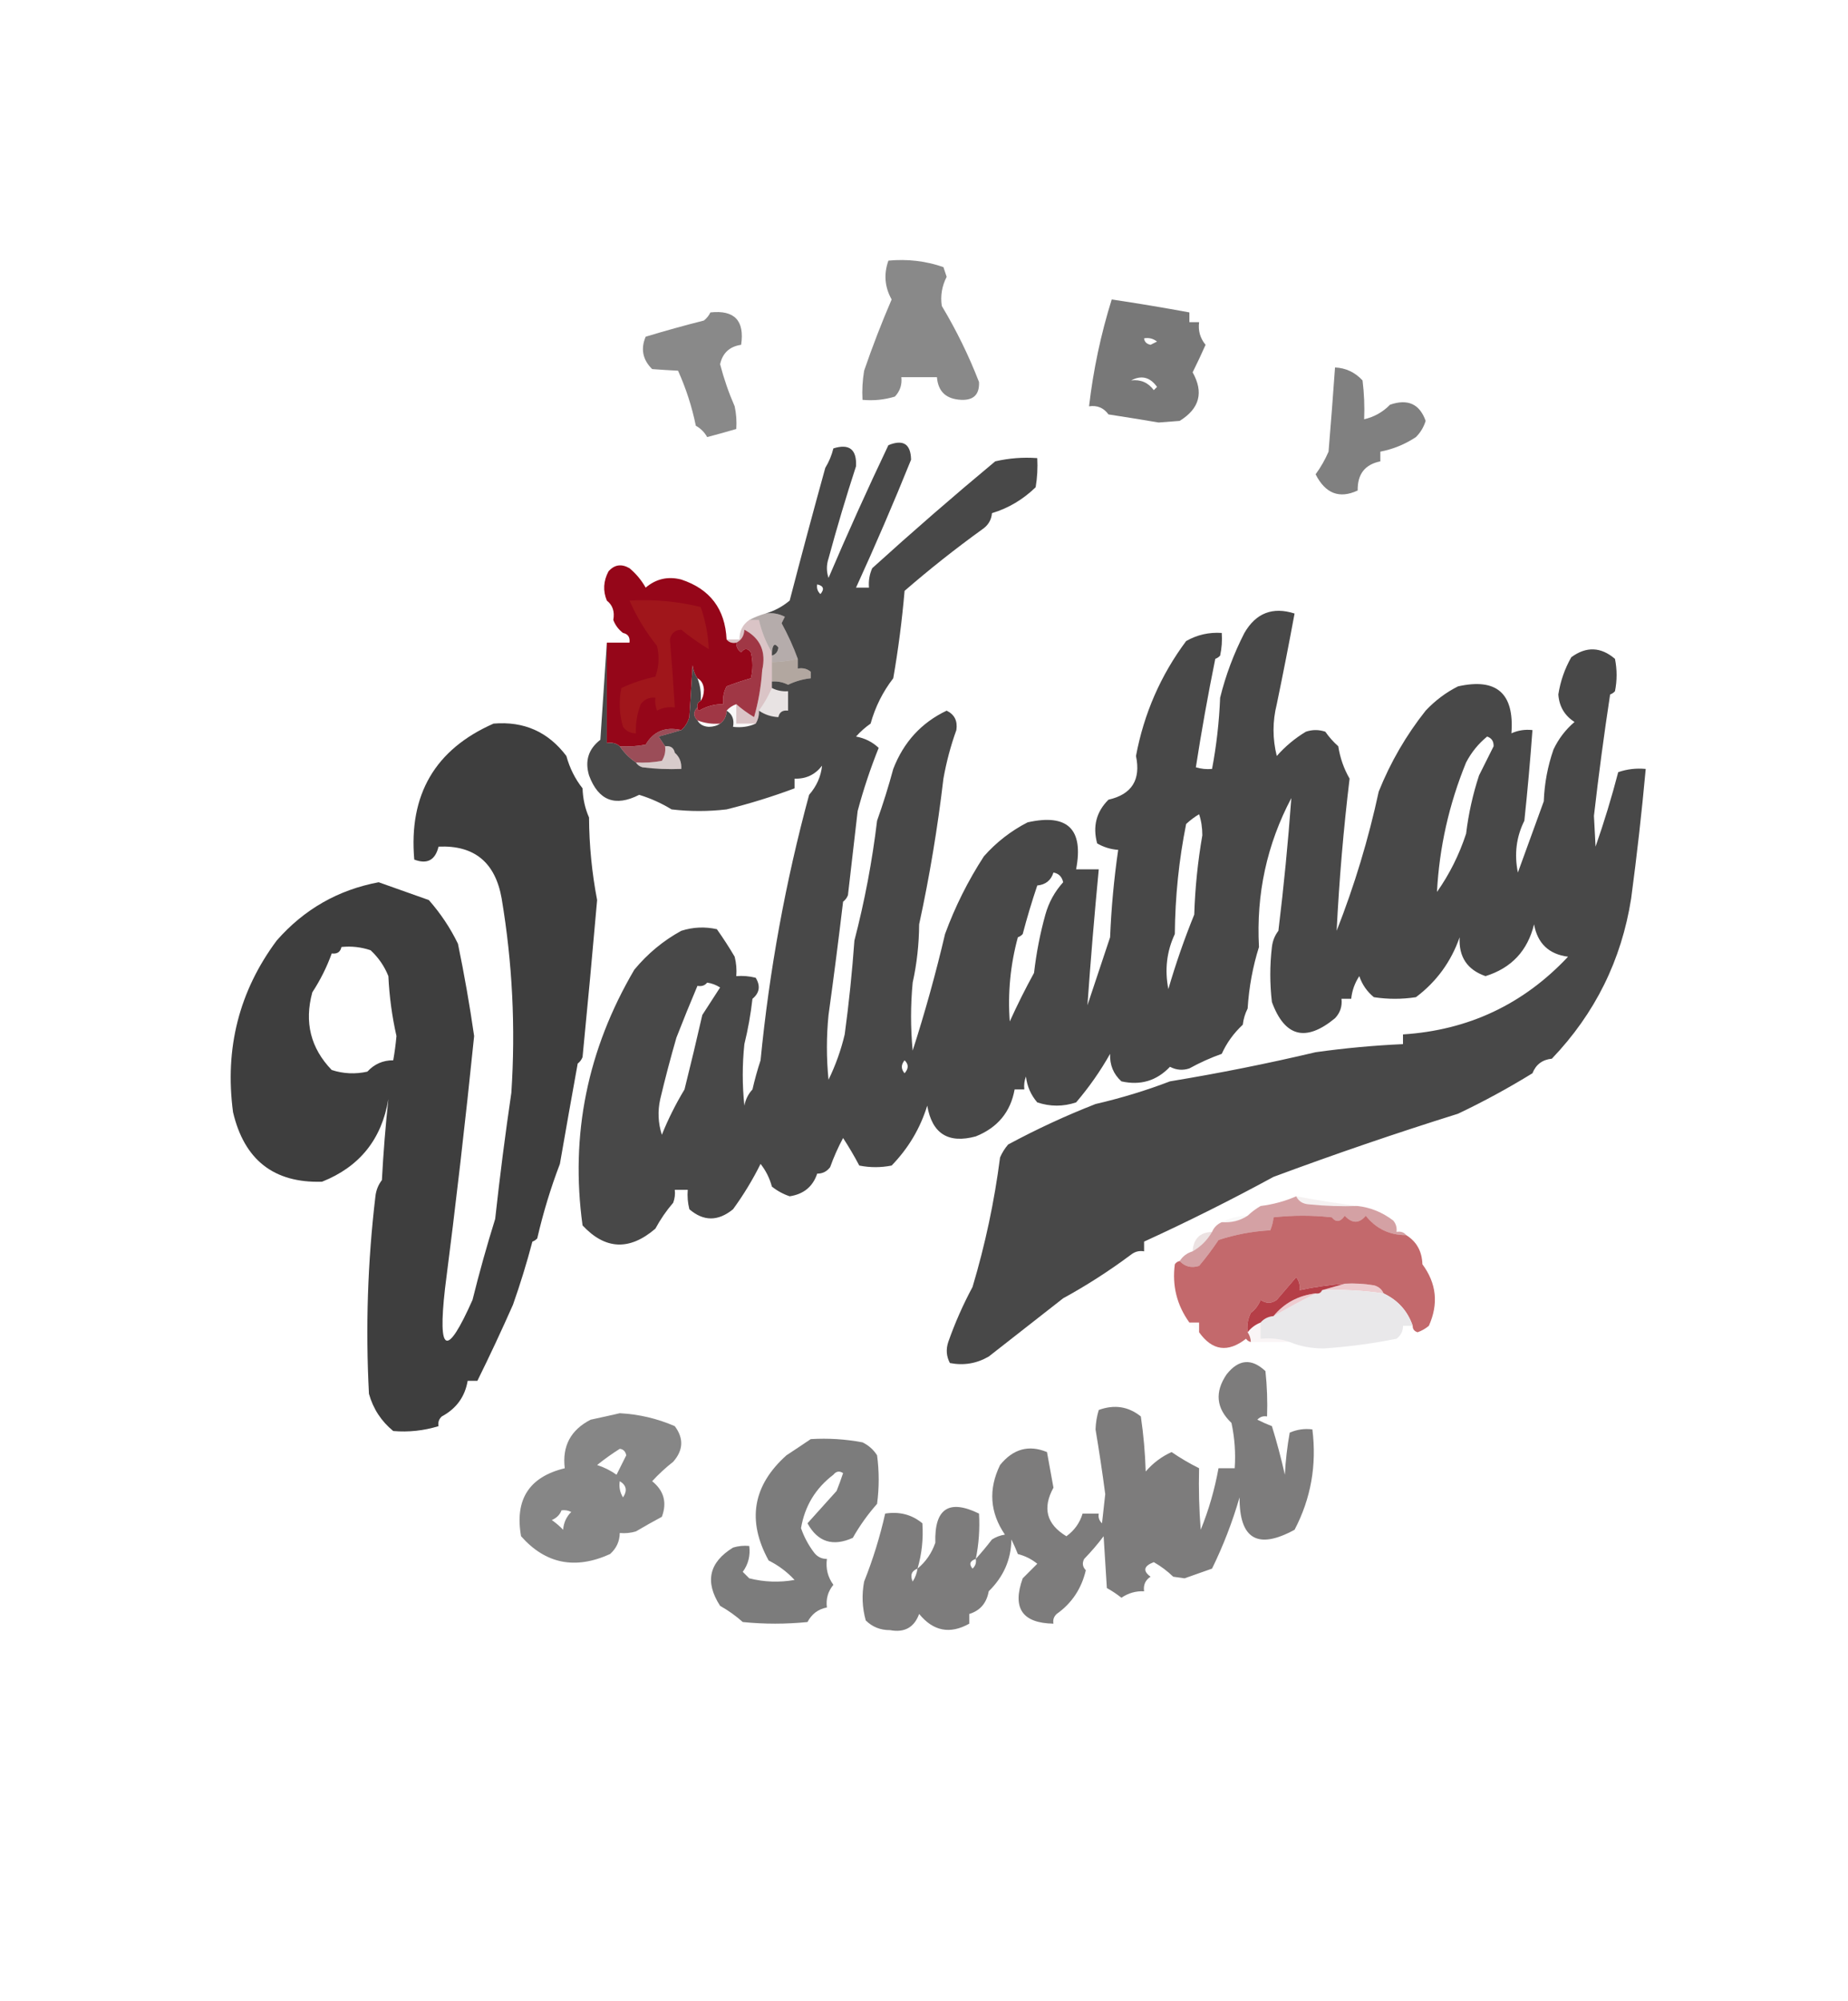
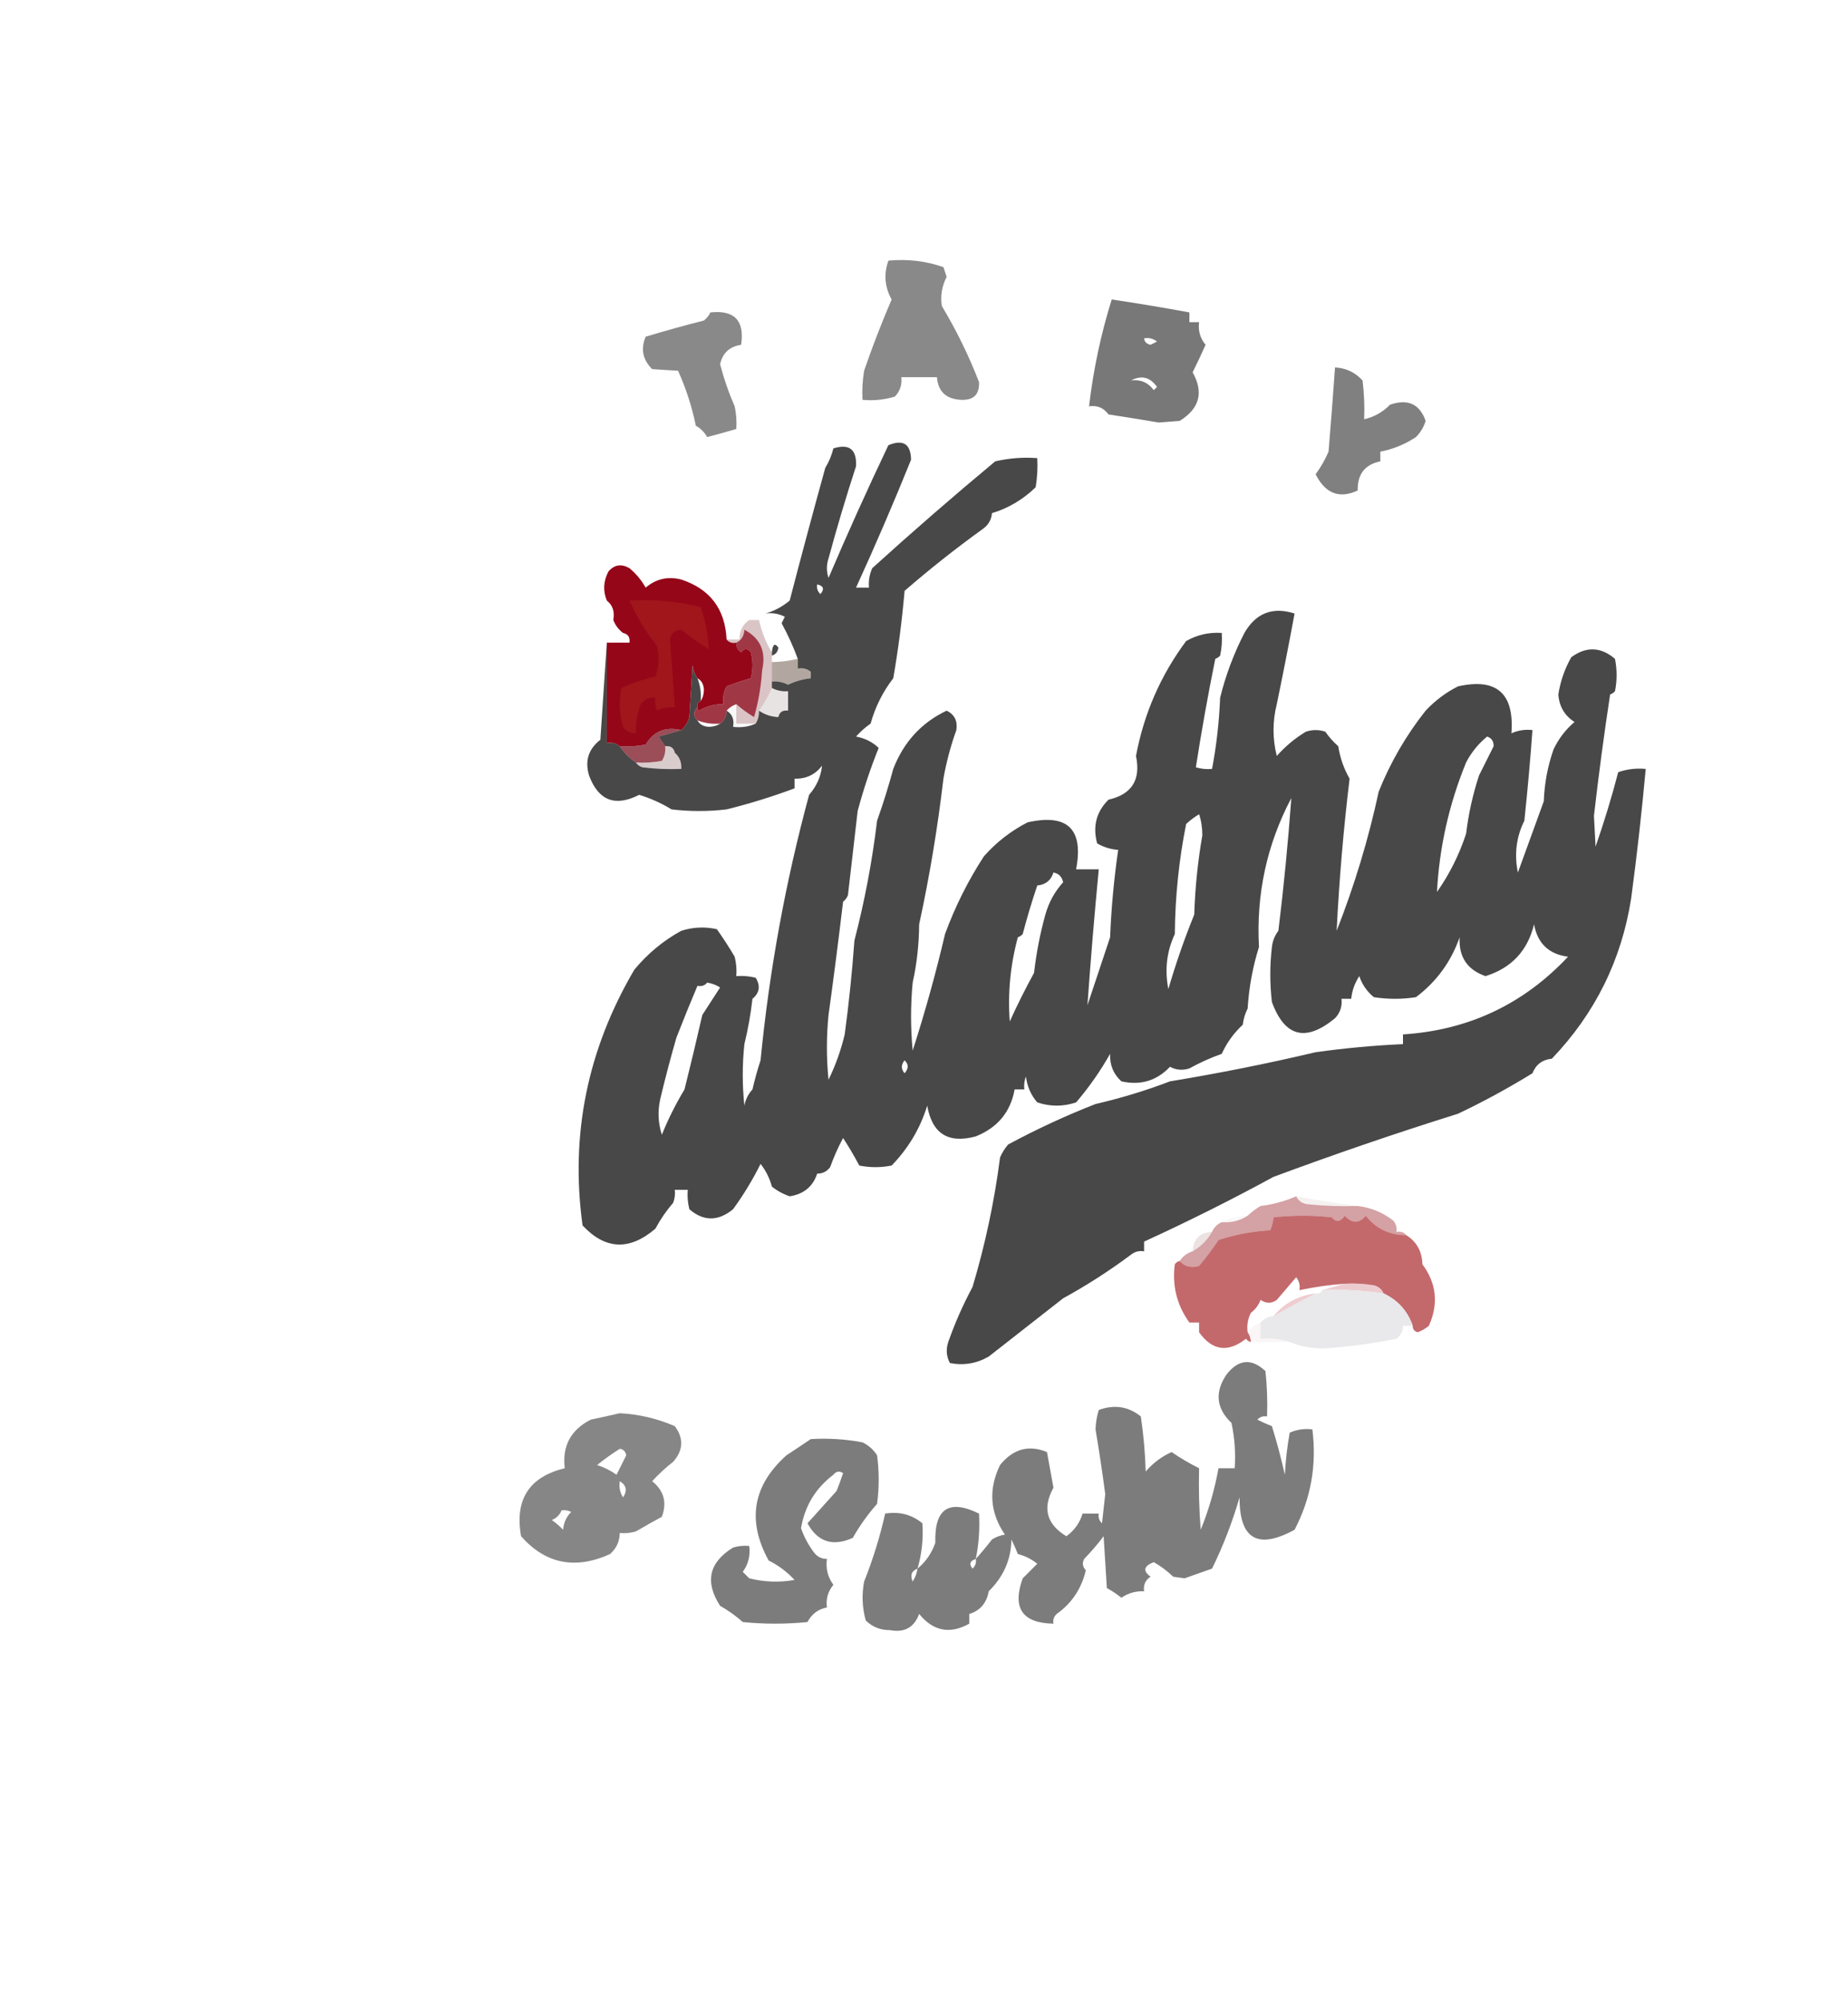
<svg xmlns="http://www.w3.org/2000/svg" version="1.1" width="571px" height="618px" style="shape-rendering:geometricPrecision; text-rendering:geometricPrecision; image-rendering:optimizeQuality; fill-rule:evenodd; clip-rule:evenodd">
  <g>
    <path style="opacity:0.463" fill="#010000" d="M 274.5,80.5 C 280.395,79.946 286.062,80.612 291.5,82.5C 291.833,83.5 292.167,84.5 292.5,85.5C 291.032,88.383 290.532,91.383 291,94.5C 295.529,102.057 299.362,109.89 302.5,118C 302.667,121.833 300.833,123.667 297,123.5C 292.343,123.285 289.843,120.952 289.5,116.5C 285.833,116.5 282.167,116.5 278.5,116.5C 278.753,118.827 278.086,120.827 276.5,122.5C 273.232,123.487 269.898,123.82 266.5,123.5C 266.335,120.482 266.502,117.482 267,114.5C 269.55,107.065 272.384,99.731 275.5,92.5C 273.354,88.66 273.02,84.66 274.5,80.5 Z" />
  </g>
  <g>
    <path style="opacity:0.53" fill="#010000" d="M 343.5,92.5 C 351.546,93.697 359.546,95.03 367.5,96.5C 367.5,97.5 367.5,98.5 367.5,99.5C 368.5,99.5 369.5,99.5 370.5,99.5C 370.162,102.157 370.829,104.49 372.5,106.5C 371.228,109.382 369.895,112.215 368.5,115C 371.988,121.201 370.655,126.201 364.5,130C 362.333,130.167 360.167,130.333 358,130.5C 352.836,129.63 347.67,128.797 342.5,128C 341.022,125.961 339.022,125.128 336.5,125.5C 337.809,114.251 340.142,103.251 343.5,92.5 Z M 353.5,104.5 C 354.978,104.238 356.311,104.571 357.5,105.5C 356.833,105.833 356.167,106.167 355.5,106.5C 354.287,106.253 353.62,105.586 353.5,104.5 Z M 349.5,117.5 C 352.684,115.812 355.35,116.479 357.5,119.5C 357.167,119.833 356.833,120.167 356.5,120.5C 354.754,118.146 352.421,117.146 349.5,117.5 Z" />
  </g>
  <g>
    <path style="opacity:0.463" fill="#010000" d="M 219.5,96.5 C 226.941,95.694 230.107,99.028 229,106.5C 225.437,107.025 223.27,109.025 222.5,112.5C 223.68,117.019 225.18,121.353 227,125.5C 227.497,127.81 227.663,130.143 227.5,132.5C 224.394,133.413 221.394,134.246 218.5,135C 217.667,133.5 216.5,132.333 215,131.5C 213.799,125.628 211.966,119.961 209.5,114.5C 206.998,114.379 204.332,114.212 201.5,114C 198.571,111.09 197.905,107.757 199.5,104C 205.455,102.195 211.455,100.528 217.5,99C 218.381,98.292 219.047,97.458 219.5,96.5 Z" />
  </g>
  <g>
    <path style="opacity:0.497" fill="#020100" d="M 412.5,113.5 C 415.841,113.656 418.674,114.989 421,117.5C 421.499,121.486 421.666,125.486 421.5,129.5C 424.613,128.777 427.279,127.277 429.5,125C 434.982,123.107 438.648,124.773 440.5,130C 439.912,131.92 438.912,133.587 437.5,135C 434.105,137.244 430.439,138.744 426.5,139.5C 426.5,140.5 426.5,141.5 426.5,142.5C 421.742,143.457 419.409,146.457 419.5,151.5C 413.857,154.132 409.523,152.465 406.5,146.5C 408.086,144.33 409.42,141.996 410.5,139.5C 411.222,130.807 411.889,122.14 412.5,113.5 Z" />
  </g>
  <g>
    <path style="opacity:0.716" fill="#010000" d="M 187.5,198.5 C 187.5,208.833 187.5,219.167 187.5,229.5C 189.099,229.232 190.432,229.566 191.5,230.5C 192.833,232.5 194.5,234.167 196.5,235.5C 196.918,236.222 197.584,236.722 198.5,237C 202.486,237.499 206.486,237.666 210.5,237.5C 210.635,235.446 209.968,233.779 208.5,232.5C 210.923,232.424 212.756,233.424 214,235.5C 219.482,232.215 225.315,229.549 231.5,227.5C 234.813,225.736 237.813,223.736 240.5,221.5C 242.179,221.715 243.179,221.048 243.5,219.5C 248.64,218.25 248.64,217.584 243.5,217.5C 243.5,216.167 243.5,214.833 243.5,213.5C 241.708,213.634 240.042,213.301 238.5,212.5C 238.5,211.833 238.5,211.167 238.5,210.5C 240.262,210.357 241.929,210.691 243.5,211.5C 245.729,210.423 248.063,209.756 250.5,209.5C 249.64,211.816 249.14,214.149 249,216.5C 252.349,213.654 255.849,210.987 259.5,208.5C 261.845,205.491 264.179,202.491 266.5,199.5C 263.979,196.622 260.979,194.622 257.5,193.5C 256.491,196.049 255.658,198.715 255,201.5C 253.509,203.664 252.009,205.664 250.5,207.5C 249.432,206.566 248.099,206.232 246.5,206.5C 246.5,205.5 246.5,204.5 246.5,203.5C 245.142,199.777 243.475,196.111 241.5,192.5C 241.833,191.833 242.167,191.167 242.5,190.5C 240.604,189.534 238.604,189.201 236.5,189.5C 239.2,188.743 241.7,187.409 244,185.5C 247.56,171.806 251.227,158.139 255,144.5C 256.132,142.661 256.965,140.661 257.5,138.5C 262.413,136.962 264.747,138.796 264.5,144C 261.452,153.341 258.619,162.841 256,172.5C 255.333,174.5 255.333,176.5 256,178.5C 261.854,164.775 268.021,151.108 274.5,137.5C 279.082,135.63 281.415,137.13 281.5,142C 276.169,155.212 270.503,168.378 264.5,181.5C 265.833,181.5 267.167,181.5 268.5,181.5C 268.318,179.409 268.652,177.409 269.5,175.5C 281.965,164.198 294.631,153.198 307.5,142.5C 311.783,141.508 316.116,141.174 320.5,141.5C 320.665,144.518 320.498,147.518 320,150.5C 316.056,154.314 311.556,156.981 306.5,158.5C 306.321,160.606 305.321,162.272 303.5,163.5C 295.154,169.526 287.154,175.859 279.5,182.5C 278.709,191.648 277.543,200.648 276,209.5C 272.781,213.656 270.448,218.323 269,223.5C 267.351,224.648 265.851,225.981 264.5,227.5C 267.217,227.999 269.551,229.165 271.5,231C 268.966,237.285 266.8,243.785 265,250.5C 264,259.167 263,267.833 262,276.5C 261.692,277.308 261.192,277.975 260.5,278.5C 259.1,290.287 257.6,301.953 256,313.5C 255.333,320.167 255.333,326.833 256,333.5C 258.193,328.991 259.86,324.324 261,319.5C 262.299,309.885 263.299,300.218 264,290.5C 267.167,278.316 269.501,265.983 271,253.5C 272.878,248.229 274.545,242.896 276,237.5C 279.208,229.201 284.708,223.201 292.5,219.5C 294.923,220.682 295.923,222.682 295.5,225.5C 293.762,230.307 292.428,235.307 291.5,240.5C 289.712,255.726 287.212,270.726 284,285.5C 283.956,291.673 283.289,297.673 282,303.5C 281.333,310.5 281.333,317.5 282,324.5C 285.829,312.593 289.162,300.593 292,288.5C 295.086,280.07 299.086,272.07 304,264.5C 307.828,260.166 312.328,256.666 317.5,254C 329.865,251.234 334.865,256.068 332.5,268.5C 334.833,268.5 337.167,268.5 339.5,268.5C 338.148,282.611 336.981,296.611 336,310.5C 338.33,303.509 340.664,296.509 343,289.5C 343.371,280.424 344.204,271.424 345.5,262.5C 343.173,262.335 341.007,261.669 339,260.5C 337.574,255.243 338.741,250.743 342.5,247C 349.709,245.366 352.543,240.866 351,233.5C 353.456,220.411 358.623,208.577 366.5,198C 369.907,196.065 373.574,195.232 377.5,195.5C 377.663,197.857 377.497,200.19 377,202.5C 376.586,202.957 376.086,203.291 375.5,203.5C 373.231,214.669 371.231,225.835 369.5,237C 371.134,237.494 372.801,237.66 374.5,237.5C 375.863,230.337 376.696,223.003 377,215.5C 378.699,208.599 381.199,201.932 384.5,195.5C 388.064,189.339 393.23,187.339 400,189.5C 398.287,198.76 396.454,208.093 394.5,217.5C 393.167,222.833 393.167,228.167 394.5,233.5C 397.131,230.523 400.131,228.023 403.5,226C 405.5,225.333 407.5,225.333 409.5,226C 410.648,227.649 411.981,229.149 413.5,230.5C 414.061,234.095 415.228,237.428 417,240.5C 415.12,256.075 413.787,271.741 413,287.5C 418.496,273.54 422.829,259.207 426,244.5C 429.624,235.457 434.457,227.123 440.5,219.5C 443.459,216.358 446.792,213.858 450.5,212C 462.439,209.325 467.939,214.158 467,226.5C 469.041,225.577 471.208,225.244 473.5,225.5C 472.822,234.837 471.989,244.17 471,253.5C 468.508,258.502 467.841,263.836 469,269.5C 471.664,262.214 474.331,254.881 477,247.5C 477.203,241.995 478.203,236.661 480,231.5C 481.572,228.178 483.739,225.344 486.5,223C 483.426,221.022 481.759,218.188 481.5,214.5C 482.132,210.406 483.466,206.573 485.5,203C 490.129,199.602 494.629,199.769 499,203.5C 499.667,206.833 499.667,210.167 499,213.5C 498.586,213.957 498.086,214.291 497.5,214.5C 495.6,226.97 493.933,239.47 492.5,252C 492.667,255.167 492.833,258.333 493,261.5C 495.652,253.904 497.985,246.238 500,238.5C 502.719,237.556 505.552,237.223 508.5,237.5C 507.28,250.854 505.78,264.187 504,277.5C 501.016,296.538 492.85,313.038 479.5,327C 476.568,327.295 474.568,328.795 473.5,331.5C 466.016,336.106 458.349,340.273 450.5,344C 431.335,350 412.335,356.5 393.5,363.5C 380.374,370.636 367.041,377.303 353.5,383.5C 353.5,384.5 353.5,385.5 353.5,386.5C 352.022,386.238 350.689,386.571 349.5,387.5C 342.76,392.529 335.76,397.029 328.5,401C 320.803,407.039 313.136,413.039 305.5,419C 301.753,421.166 297.753,421.833 293.5,421C 292.409,418.936 292.242,416.769 293,414.5C 295.047,408.668 297.547,403.001 300.5,397.5C 304.425,384.373 307.258,371.039 309,357.5C 309.635,356.034 310.469,354.7 311.5,353.5C 320.321,348.753 329.321,344.587 338.5,341C 346.466,339.155 354.132,336.822 361.5,334C 376.791,331.479 391.791,328.479 406.5,325C 415.469,323.742 424.469,322.909 433.5,322.5C 433.5,321.5 433.5,320.5 433.5,319.5C 453.699,318.207 470.699,310.207 484.5,295.5C 478.569,294.736 475.069,291.403 474,285.5C 472,293.671 467,299.004 459,301.5C 453.348,299.538 450.681,295.538 451,289.5C 448.351,297.059 443.851,303.225 437.5,308C 433.167,308.667 428.833,308.667 424.5,308C 422.383,306.269 420.883,304.102 420,301.5C 418.587,303.652 417.754,305.986 417.5,308.5C 416.5,308.5 415.5,308.5 414.5,308.5C 414.753,310.827 414.086,312.827 412.5,314.5C 403.465,321.951 396.965,320.284 393,309.5C 392.333,303.833 392.333,298.167 393,292.5C 393.216,290.616 393.883,288.949 395,287.5C 396.663,273.893 397.996,260.226 399,246.5C 391.447,260.802 388.114,276.135 389,292.5C 387.078,298.605 385.911,304.939 385.5,311.5C 384.702,313.078 384.202,314.744 384,316.5C 381.184,319.132 379.017,322.132 377.5,325.5C 374.081,326.708 370.747,328.208 367.5,330C 365.432,330.687 363.432,330.52 361.5,329.5C 357.405,333.824 352.405,335.324 346.5,334C 344.032,331.772 342.865,328.938 343,325.5C 340.002,330.82 336.502,335.82 332.5,340.5C 328.5,341.833 324.5,341.833 320.5,340.5C 318.52,338.205 317.353,335.539 317,332.5C 316.51,333.793 316.343,335.127 316.5,336.5C 315.5,336.5 314.5,336.5 313.5,336.5C 312.244,343.466 308.244,348.299 301.5,351C 292.985,353.311 287.985,350.144 286.5,341.5C 284.334,348.513 280.667,354.679 275.5,360C 272.167,360.667 268.833,360.667 265.5,360C 263.956,357.075 262.289,354.242 260.5,351.5C 258.94,354.399 257.607,357.399 256.5,360.5C 255.476,361.853 254.143,362.52 252.5,362.5C 251.156,366.516 248.322,368.849 244,369.5C 241.991,368.828 240.158,367.828 238.5,366.5C 237.806,363.912 236.64,361.579 235,359.5C 232.562,364.407 229.729,369.074 226.5,373.5C 221.879,377.275 217.379,377.275 213,373.5C 212.505,371.527 212.338,369.527 212.5,367.5C 211.167,367.5 209.833,367.5 208.5,367.5C 208.657,368.873 208.49,370.207 208,371.5C 205.899,373.937 204.066,376.604 202.5,379.5C 194.516,386.353 187.016,386.019 180,378.5C 176.15,350.539 181.483,324.205 196,299.5C 200.131,294.525 204.965,290.525 210.5,287.5C 214.122,286.341 217.789,286.175 221.5,287C 223.472,289.787 225.306,292.62 227,295.5C 227.495,297.473 227.662,299.473 227.5,301.5C 229.527,301.338 231.527,301.505 233.5,302C 235.028,304.518 234.694,306.685 232.5,308.5C 231.947,313.311 231.114,317.978 230,322.5C 229.333,328.833 229.333,335.167 230,341.5C 230.36,339.579 231.194,337.912 232.5,336.5C 233.196,333.444 234.03,330.444 235,327.5C 237.722,299.668 242.722,272.335 250,245.5C 252.327,242.822 253.66,239.822 254,236.5C 251.842,239.296 249.009,240.629 245.5,240.5C 245.5,241.5 245.5,242.5 245.5,243.5C 238.638,246.062 231.638,248.228 224.5,250C 218.833,250.667 213.167,250.667 207.5,250C 204.397,248.092 201.064,246.592 197.5,245.5C 190.063,249.294 184.896,247.294 182,239.5C 180.662,234.994 181.829,231.327 185.5,228.5C 186.167,218.341 186.833,208.341 187.5,198.5 Z M 252.5,180.5 C 254.465,180.948 254.798,181.948 253.5,183.5C 252.614,182.675 252.281,181.675 252.5,180.5 Z M 250.5,209.5 C 250.5,208.833 250.5,208.167 250.5,207.5C 252.009,205.664 253.509,203.664 255,201.5C 255.658,198.715 256.491,196.049 257.5,193.5C 260.979,194.622 263.979,196.622 266.5,199.5C 264.179,202.491 261.845,205.491 259.5,208.5C 255.849,210.987 252.349,213.654 249,216.5C 249.14,214.149 249.64,211.816 250.5,209.5 Z M 238.5,202.5 C 238.5,202.167 238.5,201.833 238.5,201.5C 238.73,199.017 239.397,198.517 240.5,200C 240.361,201.301 239.695,202.134 238.5,202.5 Z M 215.5,209.5 C 216.369,211.717 216.702,214.05 216.5,216.5C 215.662,216.842 215.328,217.508 215.5,218.5C 214.167,219.833 214.167,221.167 215.5,222.5C 216.152,223.725 217.319,224.392 219,224.5C 220.385,224.486 221.551,224.152 222.5,223.5C 223.806,222.533 224.473,221.199 224.5,219.5C 226.256,220.552 226.923,222.219 226.5,224.5C 229.059,224.802 231.393,224.468 233.5,223.5C 234.234,222.292 234.567,220.959 234.5,219.5C 236.282,220.72 238.282,221.386 240.5,221.5C 237.813,223.736 234.813,225.736 231.5,227.5C 225.315,229.549 219.482,232.215 214,235.5C 212.756,233.424 210.923,232.424 208.5,232.5C 208.179,230.952 207.179,230.285 205.5,230.5C 204.859,229.518 204.193,228.518 203.5,227.5C 205.969,226.832 208.302,226.165 210.5,225.5C 211.687,224.466 212.52,223.133 213,221.5C 213.333,216.167 213.667,210.833 214,205.5C 214.21,207.058 214.71,208.391 215.5,209.5 Z M 243.5,217.5 C 248.64,217.584 248.64,218.25 243.5,219.5C 243.5,218.833 243.5,218.167 243.5,217.5 Z M 243.5,219.5 C 243.179,221.048 242.179,221.715 240.5,221.5C 240.821,219.952 241.821,219.285 243.5,219.5 Z M 459.5,227.5 C 460.88,227.962 461.547,228.962 461.5,230.5C 460.018,233.464 458.518,236.464 457,239.5C 455.074,245.357 453.741,251.357 453,257.5C 450.868,264.011 447.868,270.011 444,275.5C 444.73,261.716 447.73,248.382 453,235.5C 454.644,232.361 456.811,229.694 459.5,227.5 Z M 370.5,251.5 C 371.163,253.473 371.496,255.639 371.5,258C 370.094,266.084 369.26,274.251 369,282.5C 365.965,289.954 363.298,297.621 361,305.5C 359.828,299.508 360.495,293.841 363,288.5C 363.1,276.954 364.266,265.62 366.5,254.5C 367.799,253.306 369.132,252.306 370.5,251.5 Z M 325.5,269.5 C 327.121,269.787 328.121,270.787 328.5,272.5C 325.891,275.383 324.058,278.717 323,282.5C 321.376,288.331 320.21,294.331 319.5,300.5C 316.857,305.308 314.357,310.308 312,315.5C 311.349,306.707 312.182,298.04 314.5,289.5C 315.086,289.291 315.586,288.957 316,288.5C 317.337,283.416 318.837,278.416 320.5,273.5C 323.069,273.262 324.735,271.929 325.5,269.5 Z M 218.5,303.5 C 219.922,303.709 221.255,304.209 222.5,305C 220.665,307.852 218.831,310.686 217,313.5C 215.248,321.186 213.414,328.853 211.5,336.5C 208.782,340.997 206.448,345.664 204.5,350.5C 203.341,346.878 203.175,343.211 204,339.5C 205.509,333.132 207.175,326.799 209,320.5C 211.096,315.114 213.262,309.781 215.5,304.5C 216.791,304.737 217.791,304.404 218.5,303.5 Z M 279.5,327.5 C 280.782,328.708 280.782,330.042 279.5,331.5C 278.374,330.192 278.374,328.858 279.5,327.5 Z" />
  </g>
  <g>
-     <path style="opacity:0.02" fill="#240309" d="M 187.5,185.5 C 189.308,186.918 189.975,188.918 189.5,191.5C 188.715,189.626 188.048,187.626 187.5,185.5 Z" />
-   </g>
+     </g>
  <g>
-     <path style="opacity:0.329" fill="#1f0600" d="M 236.5,189.5 C 238.604,189.201 240.604,189.534 242.5,190.5C 242.167,191.167 241.833,191.833 241.5,192.5C 243.475,196.111 245.142,199.777 246.5,203.5C 243.795,204.129 241.128,204.463 238.5,204.5C 238.5,203.833 238.5,203.167 238.5,202.5C 239.695,202.134 240.361,201.301 240.5,200C 239.397,198.517 238.73,199.017 238.5,201.5C 236.684,198.539 235.35,195.205 234.5,191.5C 233.5,191.5 232.5,191.5 231.5,191.5C 233.028,190.691 234.694,190.024 236.5,189.5 Z" />
-   </g>
+     </g>
  <g>
    <path style="opacity:0.008" fill="#400205" d="M 192.5,195.5 C 194.048,195.821 194.715,196.821 194.5,198.5C 192.167,198.5 189.833,198.5 187.5,198.5C 189.292,197.691 191.292,197.191 193.5,197C 192.944,196.617 192.611,196.117 192.5,195.5 Z" />
  </g>
  <g>
    <path style="opacity:0.989" fill="#950518" d="M 224.5,197.5 C 225.209,198.404 226.209,198.737 227.5,198.5C 227.461,199.756 227.961,200.756 229,201.5C 230,200.167 231,200.167 232,201.5C 232.667,204.167 232.667,206.833 232,209.5C 229.48,210.207 226.98,211.04 224.5,212C 223.594,213.699 223.261,215.533 223.5,217.5C 220.801,217.466 218.301,218.133 216,219.5C 215.601,219.272 215.435,218.938 215.5,218.5C 215.328,217.508 215.662,216.842 216.5,216.5C 217.152,215.551 217.486,214.385 217.5,213C 217.392,211.319 216.725,210.152 215.5,209.5C 214.71,208.391 214.21,207.058 214,205.5C 213.667,210.833 213.333,216.167 213,221.5C 212.52,223.133 211.687,224.466 210.5,225.5C 205.581,224.372 201.915,225.872 199.5,230C 196.854,230.497 194.187,230.664 191.5,230.5C 190.432,229.566 189.099,229.232 187.5,229.5C 187.5,219.167 187.5,208.833 187.5,198.5C 189.833,198.5 192.167,198.5 194.5,198.5C 194.715,196.821 194.048,195.821 192.5,195.5C 191.122,194.455 190.122,193.122 189.5,191.5C 189.975,188.918 189.308,186.918 187.5,185.5C 186.259,182.492 186.426,179.492 188,176.5C 189.836,174.396 192.002,174.062 194.5,175.5C 196.532,177.198 198.198,179.198 199.5,181.5C 202.71,178.778 206.376,177.944 210.5,179C 219.389,181.935 224.056,188.101 224.5,197.5 Z" />
  </g>
  <g>
    <path style="opacity:0.997" fill="#a0161b" d="M 194.5,185.5 C 201.996,185.062 209.33,185.729 216.5,187.5C 217.979,191.706 218.812,196.039 219,200.5C 216.028,198.694 213.195,196.694 210.5,194.5C 208.575,194.59 207.408,195.59 207,197.5C 207.584,204.451 208.084,211.451 208.5,218.5C 206.533,218.261 204.699,218.594 203,219.5C 202.51,218.207 202.343,216.873 202.5,215.5C 200.61,215.297 199.11,215.963 198,217.5C 196.851,220.393 196.351,223.393 196.5,226.5C 194.857,226.52 193.524,225.853 192.5,224.5C 191.34,220.541 191.173,216.541 192,212.5C 195.347,210.94 198.847,209.773 202.5,209C 203.617,205.927 203.784,202.76 203,199.5C 199.557,195.219 196.724,190.552 194.5,185.5 Z" />
  </g>
  <g>
    <path style="opacity:0.38" fill="#371a06" d="M 246.5,203.5 C 246.5,204.5 246.5,205.5 246.5,206.5C 248.099,206.232 249.432,206.566 250.5,207.5C 250.5,208.167 250.5,208.833 250.5,209.5C 248.063,209.756 245.729,210.423 243.5,211.5C 241.929,210.691 240.262,210.357 238.5,210.5C 238.5,208.5 238.5,206.5 238.5,204.5C 241.128,204.463 243.795,204.129 246.5,203.5 Z" />
  </g>
  <g>
    <path style="opacity:0.016" fill="#250507" d="M 215.5,209.5 C 216.725,210.152 217.392,211.319 217.5,213C 217.486,214.385 217.152,215.551 216.5,216.5C 216.702,214.05 216.369,211.717 215.5,209.5 Z" />
  </g>
  <g>
    <path style="opacity:0.788" fill="#860214" d="M 227.5,217.5 C 226.29,217.932 225.29,218.599 224.5,219.5C 224.473,221.199 223.806,222.533 222.5,223.5C 220.05,223.702 217.717,223.369 215.5,222.5C 214.167,221.167 214.167,219.833 215.5,218.5C 215.435,218.938 215.601,219.272 216,219.5C 218.301,218.133 220.801,217.466 223.5,217.5C 223.261,215.533 223.594,213.699 224.5,212C 226.98,211.04 229.48,210.207 232,209.5C 232.667,206.833 232.667,204.167 232,201.5C 231,200.167 230,200.167 229,201.5C 227.961,200.756 227.461,199.756 227.5,198.5C 229.045,197.77 229.878,196.437 230,194.5C 234.96,197.127 236.794,201.294 235.5,207C 235.185,211.932 234.352,216.765 233,221.5C 230.966,220.279 229.133,218.945 227.5,217.5 Z" />
  </g>
  <g>
    <path style="opacity:0.031" fill="#240201" d="M 227.5,217.5 C 227.5,219.5 227.5,221.5 227.5,223.5C 229.5,223.5 231.5,223.5 233.5,223.5C 231.393,224.468 229.059,224.802 226.5,224.5C 226.923,222.219 226.256,220.552 224.5,219.5C 225.29,218.599 226.29,217.932 227.5,217.5 Z" />
  </g>
  <g>
    <path style="opacity:0.11" fill="#330900" d="M 238.5,212.5 C 240.042,213.301 241.708,213.634 243.5,213.5C 243.5,214.833 243.5,216.167 243.5,217.5C 243.5,218.167 243.5,218.833 243.5,219.5C 241.821,219.285 240.821,219.952 240.5,221.5C 238.282,221.386 236.282,220.72 234.5,219.5C 236.083,217.337 237.416,215.004 238.5,212.5 Z" />
  </g>
  <g>
    <path style="opacity:0.231" fill="#61030a" d="M 231.5,191.5 C 232.5,191.5 233.5,191.5 234.5,191.5C 235.35,195.205 236.684,198.539 238.5,201.5C 238.5,201.833 238.5,202.167 238.5,202.5C 238.5,203.167 238.5,203.833 238.5,204.5C 238.5,206.5 238.5,208.5 238.5,210.5C 238.5,211.167 238.5,211.833 238.5,212.5C 237.416,215.004 236.083,217.337 234.5,219.5C 234.567,220.959 234.234,222.292 233.5,223.5C 231.5,223.5 229.5,223.5 227.5,223.5C 227.5,221.5 227.5,219.5 227.5,217.5C 229.133,218.945 230.966,220.279 233,221.5C 234.352,216.765 235.185,211.932 235.5,207C 236.794,201.294 234.96,197.127 230,194.5C 229.878,196.437 229.045,197.77 227.5,198.5C 226.209,198.737 225.209,198.404 224.5,197.5C 225.833,197.5 227.167,197.5 228.5,197.5C 228.455,194.923 229.455,192.923 231.5,191.5 Z" />
  </g>
  <g>
-     <path style="opacity:0.757" fill="#000000" d="M 152.5,223.5 C 161.879,222.713 169.379,226.046 175,233.5C 176.022,237.238 177.689,240.572 180,243.5C 180.101,246.7 180.768,249.7 182,252.5C 182.054,261.091 182.887,269.591 184.5,278C 183.08,294.264 181.58,310.43 180,326.5C 179.692,327.308 179.192,327.975 178.5,328.5C 176.63,338.825 174.797,349.158 173,359.5C 170.178,366.868 167.845,374.534 166,382.5C 165.586,382.957 165.086,383.291 164.5,383.5C 162.76,390.091 160.76,396.591 158.5,403C 154.962,410.994 151.296,418.827 147.5,426.5C 146.5,426.5 145.5,426.5 144.5,426.5C 143.658,431.426 140.992,435.092 136.5,437.5C 135.614,438.325 135.281,439.325 135.5,440.5C 130.931,441.904 126.265,442.404 121.5,442C 117.789,438.956 115.289,435.122 114,430.5C 112.926,410.074 113.593,389.74 116,369.5C 116.216,367.616 116.883,365.949 118,364.5C 118.453,356.009 119.12,347.676 120,339.5C 117.934,351.893 111.1,360.393 99.5,365C 84.633,365.45 75.466,358.284 72,343.5C 69.389,323.777 73.889,306.11 85.5,290.5C 93.966,280.852 104.466,274.852 117,272.5C 122.1,274.329 127.266,276.163 132.5,278C 136.148,282.146 139.148,286.646 141.5,291.5C 143.463,300.991 145.129,310.491 146.5,320C 143.826,346.191 140.826,372.191 137.5,398C 135.207,418.235 138.041,419.402 146,401.5C 148.119,392.98 150.453,384.647 153,376.5C 154.433,363.412 156.099,350.412 158,337.5C 159.33,317.361 158.33,297.361 155,277.5C 153.028,266.341 146.528,261.008 135.5,261.5C 134.489,265.685 131.989,267.018 128,265.5C 126.253,245.458 134.42,231.458 152.5,223.5 Z M 105.5,292.5 C 108.572,292.183 111.572,292.516 114.5,293.5C 116.949,295.776 118.782,298.442 120,301.5C 120.295,307.756 121.129,313.923 122.5,320C 122.275,322.528 121.942,325.028 121.5,327.5C 118.341,327.481 115.674,328.648 113.5,331C 109.789,331.825 106.122,331.659 102.5,330.5C 95.977,323.745 93.977,315.745 96.5,306.5C 98.985,302.699 100.985,298.699 102.5,294.5C 104.179,294.715 105.179,294.048 105.5,292.5 Z" />
-   </g>
+     </g>
  <g>
    <path style="opacity:0.016" fill="#2d0200" d="M 215.5,222.5 C 217.717,223.369 220.05,223.702 222.5,223.5C 221.551,224.152 220.385,224.486 219,224.5C 217.319,224.392 216.152,223.725 215.5,222.5 Z" />
  </g>
  <g>
    <path style="opacity:0.696" fill="#710010" d="M 210.5,225.5 C 208.302,226.165 205.969,226.832 203.5,227.5C 204.193,228.518 204.859,229.518 205.5,230.5C 205.714,232.144 205.38,233.644 204.5,235C 201.854,235.497 199.187,235.664 196.5,235.5C 194.5,234.167 192.833,232.5 191.5,230.5C 194.187,230.664 196.854,230.497 199.5,230C 201.915,225.872 205.581,224.372 210.5,225.5 Z" />
  </g>
  <g>
    <path style="opacity:0.203" fill="#3b0100" d="M 205.5,230.5 C 207.179,230.285 208.179,230.952 208.5,232.5C 209.968,233.779 210.635,235.446 210.5,237.5C 206.486,237.666 202.486,237.499 198.5,237C 197.584,236.722 196.918,236.222 196.5,235.5C 199.187,235.664 201.854,235.497 204.5,235C 205.38,233.644 205.714,232.144 205.5,230.5 Z" />
  </g>
  <g>
    <path style="opacity:0.058" fill="#510508" d="M 400.5,369.5 C 406.92,370.701 413.253,371.701 419.5,372.5C 414.489,372.666 409.489,372.499 404.5,372C 402.563,371.878 401.23,371.045 400.5,369.5 Z" />
  </g>
  <g>
    <path style="opacity:0.029" fill="#380300" d="M 385.5,375.5 C 383.162,377.04 380.495,377.706 377.5,377.5C 379.905,376.232 382.572,375.565 385.5,375.5 Z" />
  </g>
  <g>
    <path style="opacity:0.114" fill="#5b0605" d="M 374.5,380.5 C 373.027,383.049 371.027,385.049 368.5,386.5C 368.749,382.624 370.749,380.624 374.5,380.5 Z" />
  </g>
  <g>
    <path style="opacity:0.382" fill="#8e0a12" d="M 400.5,369.5 C 401.23,371.045 402.563,371.878 404.5,372C 409.489,372.499 414.489,372.666 419.5,372.5C 423.511,372.962 427.177,374.462 430.5,377C 431.337,378.011 431.67,379.178 431.5,380.5C 432.791,380.263 433.791,380.596 434.5,381.5C 429.342,381.504 425.176,379.504 422,375.5C 419.957,377.967 417.79,377.967 415.5,375.5C 414.152,377.461 412.819,377.628 411.5,376C 405.5,375.333 399.5,375.333 393.5,376C 393.384,377.268 393.051,378.602 392.5,380C 387.026,380.298 381.693,381.298 376.5,383C 374.641,385.788 372.641,388.454 370.5,391C 368.126,391.743 366.126,391.243 364.5,389.5C 365.436,388.026 366.77,387.026 368.5,386.5C 371.027,385.049 373.027,383.049 374.5,380.5C 375.1,379.1 376.1,378.1 377.5,377.5C 380.495,377.706 383.162,377.04 385.5,375.5C 386.66,374.389 387.993,373.389 389.5,372.5C 393.415,372.007 397.081,371.007 400.5,369.5 Z" />
  </g>
  <g>
    <path style="opacity:0.647" fill="#a3181d" d="M 434.5,381.5 C 437.706,383.489 439.373,386.489 439.5,390.5C 443.86,396.387 444.527,402.72 441.5,409.5C 440.452,410.383 439.285,411.05 438,411.5C 436.97,411.164 436.47,410.497 436.5,409.5C 434.922,404.92 431.922,401.587 427.5,399.5C 426.942,398.21 425.942,397.377 424.5,397C 421.518,396.502 418.518,396.335 415.5,396.5C 410.778,396.848 406.111,397.515 401.5,398.5C 401.762,397.022 401.429,395.689 400.5,394.5C 398.5,396.833 396.5,399.167 394.5,401.5C 392.865,402.681 391.198,402.681 389.5,401.5C 388.852,403.149 387.852,404.482 386.5,405.5C 385.534,407.396 385.201,409.396 385.5,411.5C 386.11,412.391 386.443,413.391 386.5,414.5C 385.883,414.389 385.383,414.056 385,413.5C 379.396,417.87 374.562,417.204 370.5,411.5C 370.5,410.5 370.5,409.5 370.5,408.5C 369.5,408.5 368.5,408.5 367.5,408.5C 363.627,403.114 362.127,397.114 363,390.5C 363.383,389.944 363.883,389.611 364.5,389.5C 366.126,391.243 368.126,391.743 370.5,391C 372.641,388.454 374.641,385.788 376.5,383C 381.693,381.298 387.026,380.298 392.5,380C 393.051,378.602 393.384,377.268 393.5,376C 399.5,375.333 405.5,375.333 411.5,376C 412.819,377.628 414.152,377.461 415.5,375.5C 417.79,377.967 419.957,377.967 422,375.5C 425.176,379.504 429.342,381.504 434.5,381.5 Z" />
  </g>
  <g>
    <path style="opacity:0.486" fill="#da969c" d="M 415.5,396.5 C 418.518,396.335 421.518,396.502 424.5,397C 425.942,397.377 426.942,398.21 427.5,399.5C 421.225,398.582 414.892,398.249 408.5,398.5C 410.833,397.833 413.167,397.167 415.5,396.5 Z" />
  </g>
  <g>
    <path style="opacity:1" fill="#e9e8ea" d="M 408.5,398.5 C 414.892,398.249 421.225,398.582 427.5,399.5C 431.922,401.587 434.922,404.92 436.5,409.5C 435.5,409.5 434.5,409.5 433.5,409.5C 433.52,411.143 432.853,412.476 431.5,413.5C 424.065,414.989 416.565,415.989 409,416.5C 405.098,416.488 401.598,415.821 398.5,414.5C 395.713,413.523 392.713,413.19 389.5,413.5C 389.5,411.833 389.5,410.167 389.5,408.5C 390.514,407.326 391.847,406.66 393.5,406.5C 397.782,404.019 402.115,401.686 406.5,399.5C 407.492,399.672 408.158,399.338 408.5,398.5 Z" />
  </g>
  <g>
-     <path style="opacity:0.898" fill="#ad2932" d="M 415.5,396.5 C 413.167,397.167 410.833,397.833 408.5,398.5C 408.158,399.338 407.492,399.672 406.5,399.5C 401.15,400.155 396.816,402.489 393.5,406.5C 391.847,406.66 390.514,407.326 389.5,408.5C 387.859,409.147 386.526,410.147 385.5,411.5C 385.201,409.396 385.534,407.396 386.5,405.5C 387.852,404.482 388.852,403.149 389.5,401.5C 391.198,402.681 392.865,402.681 394.5,401.5C 396.5,399.167 398.5,396.833 400.5,394.5C 401.429,395.689 401.762,397.022 401.5,398.5C 406.111,397.515 410.778,396.848 415.5,396.5 Z" />
-   </g>
+     </g>
  <g>
    <path style="opacity:0.439" fill="#d98c94" d="M 406.5,399.5 C 402.115,401.686 397.782,404.019 393.5,406.5C 396.816,402.489 401.15,400.155 406.5,399.5 Z" />
  </g>
  <g>
    <path style="opacity:0.012" fill="#250905" d="M 367.5,408.5 C 368.5,408.5 369.5,408.5 370.5,408.5C 370.5,409.5 370.5,410.5 370.5,411.5C 369.5,410.5 368.5,409.5 367.5,408.5 Z" />
  </g>
  <g>
    <path style="opacity:0.071" fill="#b87c83" d="M 389.5,408.5 C 389.5,410.167 389.5,411.833 389.5,413.5C 392.713,413.19 395.713,413.523 398.5,414.5C 394.5,414.5 390.5,414.5 386.5,414.5C 386.443,413.391 386.11,412.391 385.5,411.5C 386.526,410.147 387.859,409.147 389.5,408.5 Z" />
  </g>
  <g>
    <path style="opacity:0.515" fill="#020000" d="M 283.5,484.5 C 286.065,482.382 287.898,479.715 289,476.5C 288.686,465.96 293.186,462.96 302.5,467.5C 302.774,472.263 302.441,476.93 301.5,481.5C 303.161,479.672 304.828,477.672 306.5,475.5C 307.729,474.719 309.062,474.219 310.5,474C 305.85,467.172 305.35,460.005 309,452.5C 313.04,447.512 317.873,446.179 323.5,448.5C 324.156,452.162 324.823,455.828 325.5,459.5C 322.028,465.814 323.362,470.814 329.5,474.5C 331.98,472.696 333.647,470.363 334.5,467.5C 336.167,467.5 337.833,467.5 339.5,467.5C 339.281,468.675 339.614,469.675 340.5,470.5C 340.833,467.5 341.167,464.5 341.5,461.5C 340.631,454.896 339.631,448.229 338.5,441.5C 338.572,439.44 338.905,437.44 339.5,435.5C 344.313,433.743 348.646,434.409 352.5,437.5C 353.33,443.138 353.83,448.804 354,454.5C 356.292,451.866 358.959,449.866 362,448.5C 364.69,450.345 367.523,452.012 370.5,453.5C 370.334,459.842 370.5,466.175 371,472.5C 373.464,466.445 375.298,460.112 376.5,453.5C 378.167,453.5 379.833,453.5 381.5,453.5C 381.827,448.786 381.493,444.12 380.5,439.5C 375.768,434.986 375.268,429.986 379,424.5C 382.72,419.802 386.72,419.469 391,423.5C 391.499,428.155 391.666,432.821 391.5,437.5C 390.325,437.281 389.325,437.614 388.5,438.5C 389.991,439.244 391.491,439.91 393,440.5C 394.512,445.382 395.845,450.382 397,455.5C 397.226,451.113 397.726,446.779 398.5,442.5C 400.743,441.526 403.076,441.192 405.5,441.5C 406.889,452.518 405.056,462.852 400,472.5C 388.606,478.721 382.94,475.387 383,462.5C 380.787,470.115 377.954,477.448 374.5,484.5C 371.666,485.503 368.833,486.503 366,487.5C 364.833,487.333 363.667,487.167 362.5,487C 360.717,485.268 358.717,483.768 356.5,482.5C 353.381,483.694 353.048,485.194 355.5,487C 353.893,488.049 353.227,489.549 353.5,491.5C 350.951,491.387 348.618,492.054 346.5,493.5C 345.086,492.376 343.586,491.376 342,490.5C 341.667,485.167 341.333,479.833 341,474.5C 339.132,476.974 337.132,479.307 335,481.5C 334.316,482.784 334.483,483.951 335.5,485C 334.17,490.694 331.17,495.194 326.5,498.5C 325.614,499.325 325.281,500.325 325.5,501.5C 315.853,501.341 312.686,496.674 316,487.5C 317.5,486 319,484.5 320.5,483C 318.725,481.561 316.725,480.561 314.5,480C 313.91,478.491 313.244,476.991 312.5,475.5C 312.428,481.661 310.094,486.994 305.5,491.5C 304.843,495.146 302.843,497.48 299.5,498.5C 299.5,499.5 299.5,500.5 299.5,501.5C 293.524,504.842 288.358,503.842 284,498.5C 282.473,502.673 279.473,504.34 275,503.5C 272.029,503.517 269.529,502.517 267.5,500.5C 266.4,496.558 266.233,492.558 267,488.5C 269.736,481.632 271.903,474.632 273.5,467.5C 277.925,466.81 281.759,467.81 285,470.5C 285.324,475.302 284.824,479.969 283.5,484.5 Z M 301.5,481.5 C 301.719,482.675 301.386,483.675 300.5,484.5C 299.335,483.14 299.668,482.14 301.5,481.5 Z M 283.5,484.5 C 283.291,485.922 282.791,487.255 282,488.5C 281.156,486.537 281.656,485.204 283.5,484.5 Z" />
  </g>
  <g>
    <path style="opacity:0.473" fill="#010000" d="M 191.5,436.5 C 197.46,436.824 203.127,438.157 208.5,440.5C 211.313,444.263 211.146,447.93 208,451.5C 205.683,453.316 203.516,455.316 201.5,457.5C 205.15,460.432 206.15,464.098 204.5,468.5C 201.806,469.945 199.139,471.445 196.5,473C 194.866,473.494 193.199,473.66 191.5,473.5C 191.457,476.088 190.457,478.254 188.5,480C 177.737,484.886 168.57,483.053 161,474.5C 158.991,463.163 163.491,456.163 174.5,453.5C 173.669,446.657 176.336,441.657 182.5,438.5C 185.642,437.833 188.642,437.166 191.5,436.5 Z M 191.5,447.5 C 192.586,447.62 193.253,448.287 193.5,449.5C 192.53,451.483 191.53,453.483 190.5,455.5C 188.672,454.205 186.672,453.205 184.5,452.5C 186.809,450.647 189.142,448.98 191.5,447.5 Z M 191.5,457.5 C 193.561,458.751 193.894,460.418 192.5,462.5C 191.548,460.955 191.215,459.288 191.5,457.5 Z M 173.5,466.5 C 174.552,466.351 175.552,466.517 176.5,467C 174.996,468.491 174.163,470.324 174,472.5C 172.926,471.382 171.76,470.382 170.5,469.5C 171.993,468.859 172.993,467.859 173.5,466.5 Z" />
  </g>
  <g>
    <path style="opacity:0.513" fill="#010000" d="M 250.5,444.5 C 255.875,444.172 261.208,444.505 266.5,445.5C 268.39,446.424 269.89,447.757 271,449.5C 271.667,454.5 271.667,459.5 271,464.5C 268.142,467.726 265.642,471.226 263.5,475C 257.321,477.773 252.654,476.273 249.5,470.5C 252.441,467.22 255.441,463.886 258.5,460.5C 259.23,458.659 259.897,456.825 260.5,455C 259.365,454.251 258.365,454.417 257.5,455.5C 251.997,459.67 248.664,465.17 247.5,472C 248.428,474.688 249.761,477.188 251.5,479.5C 252.524,480.853 253.857,481.52 255.5,481.5C 255.104,484.482 255.771,487.149 257.5,489.5C 255.827,491.523 255.16,493.856 255.5,496.5C 252.822,497.001 250.822,498.501 249.5,501C 242.833,501.667 236.167,501.667 229.5,501C 227.381,499.1 225.047,497.434 222.5,496C 217.715,488.589 219.048,482.589 226.5,478C 228.134,477.506 229.801,477.34 231.5,477.5C 231.89,480.466 231.223,483.132 229.5,485.5C 230.167,486.167 230.833,486.833 231.5,487.5C 236.131,488.662 240.798,488.828 245.5,488C 243.22,485.522 240.553,483.522 237.5,482C 230.736,469.683 232.57,458.85 243,449.5C 245.645,447.768 248.145,446.101 250.5,444.5 Z" />
  </g>
</svg>